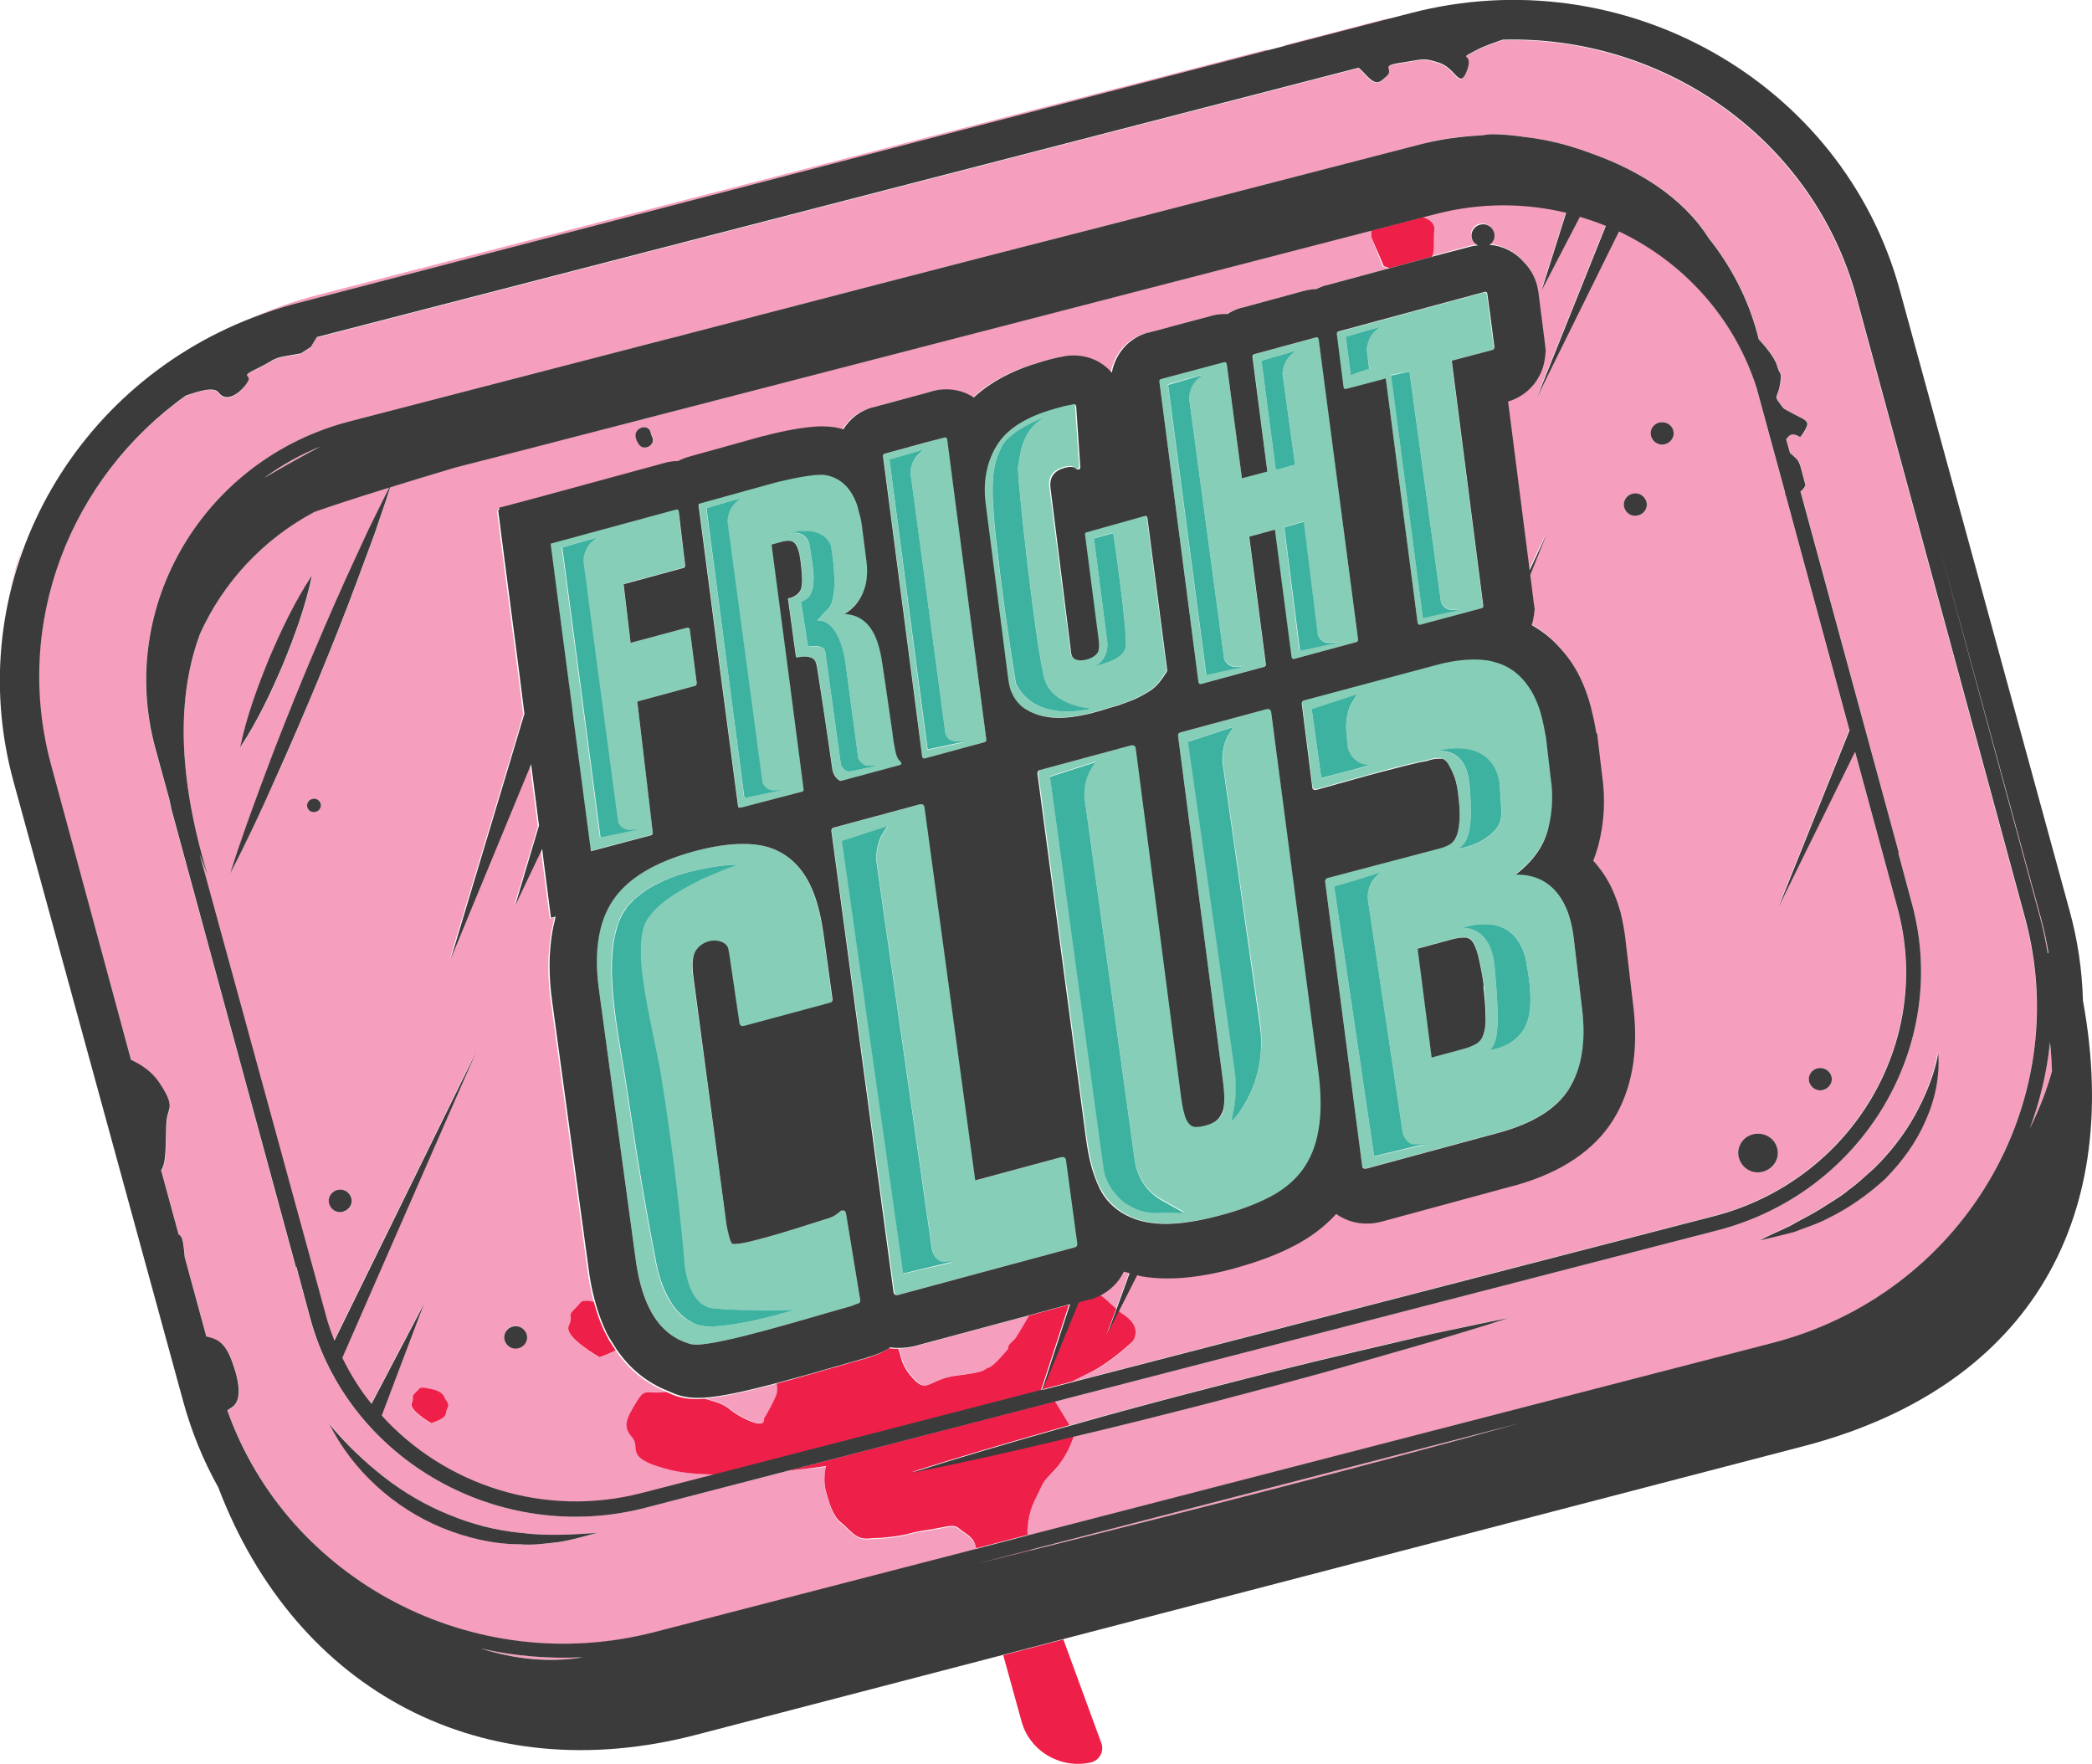
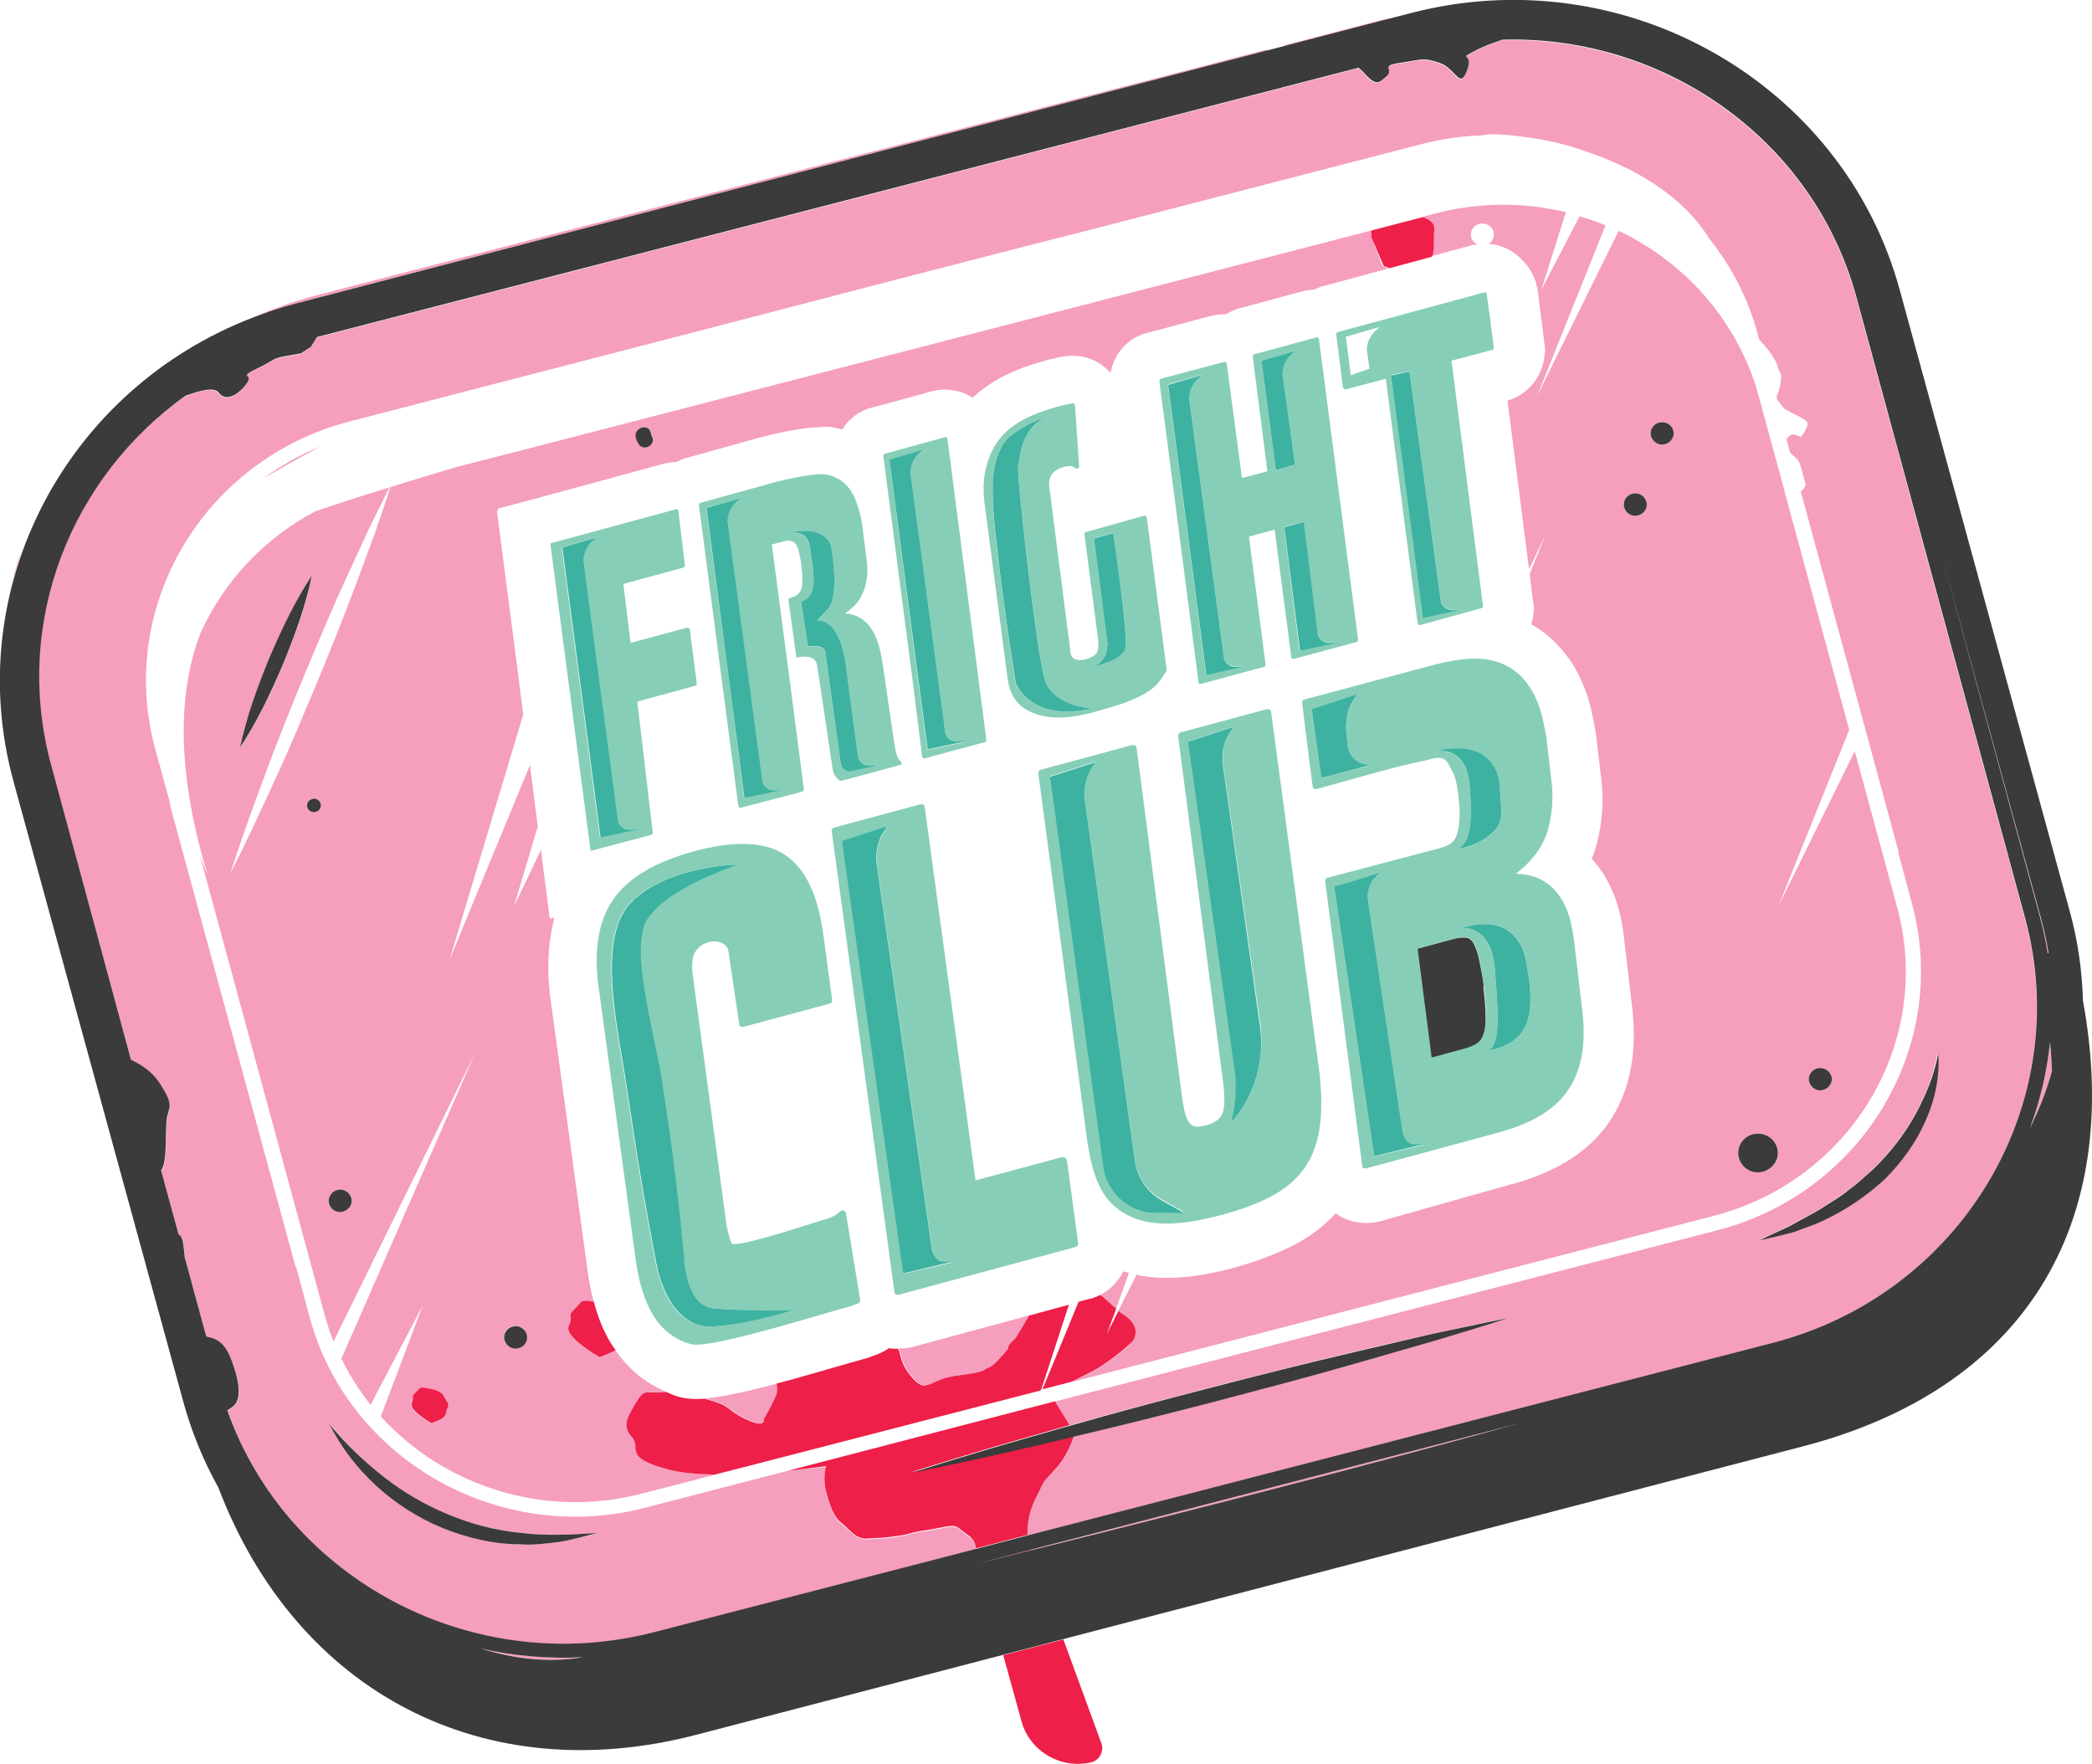
<svg xmlns="http://www.w3.org/2000/svg" enable-background="new 0 0 71.69 60.44" version="1.1" viewBox="0 0 71.69 60.44" xml:space="preserve">
  <style type="text/css">
	.st0{fill:#F59EBE;}
	.st1{fill:#EE1F48;}
	.st2{fill:#87CEB8;}
	.st3{fill:#3A3B3A;}
	.st4{fill:#3DB2A0;}
</style>
  <path class="st0" d="m0.32 20.3c0.12-0.51 0.26-1.01 0.44-1.5-0.1 0.33-0.19 0.65-0.29 0.95-0.05 0.18-0.1 0.37-0.15 0.55z" />
  <path class="st0" d="m16.47 56.49c1.15 0.35 2.34 0.5 3.51 0.3-1.19 0.06-2.37-0.04-3.51-0.3z" />
  <path class="st0" d="m47.34 41.84c-0.56 0.15-1.12 0.06-1.57-0.26-0.4 0.44-0.89 0.81-1.46 1.1-0.53 0.27-1.15 0.51-1.84 0.71-0.06 0.02-0.11 0.03-0.17 0.05-1.24 0.34-2.29 0.43-3.19 0.28-0.05-0.01-0.11-0.03-0.16-0.04l-0.63 1.24c0.05 0.04 0.11 0.08 0.17 0.13 0.68 0.45 0.33 0.92 0.33 0.92s-0.75 0.74-1.46 1.07c-0.25 0.12-0.46 0.22-0.64 0.32l21.99-5.69c4.73-1.22 7.56-5.97 6.3-10.59l-1.45-5.34-2.62 5.32 2.43-6.05-2.18-8.04h-0.01l-0.03-0.16-0.96-3.52c-0.77-2.44-2.53-4.34-4.72-5.38l-2.8 5.67 2.35-5.86c-0.29-0.12-0.58-0.22-0.89-0.31l-1.31 2.52 0.84-2.66c-1.42-0.34-2.94-0.35-4.45 0.04l-0.47 0.12c0.17 0.05 0.43 0.17 0.4 0.45-0.04 0.36 0.03 0.73-0.09 0.9l1.36-0.37c0.07-0.02 0.15-0.02 0.22-0.03-0.1-0.05-0.18-0.13-0.21-0.24-0.06-0.21 0.07-0.42 0.28-0.47s0.43 0.07 0.48 0.27c0.04 0.16-0.03 0.33-0.16 0.42 0.47 0.03 0.88 0.25 1.17 0.58 0.28 0.28 0.46 0.65 0.51 1.05l0.23 1.81 0.02 0.19-0.02 0.19c-0.07 0.74-0.57 1.34-1.27 1.55l0.74 5.78 0.57-1.21-0.55 1.37 0.12 0.96 0.03 0.2-0.02 0.2c-0.01 0.13-0.04 0.25-0.08 0.36 0.34 0.19 0.64 0.42 0.9 0.71 0.3 0.31 0.56 0.67 0.76 1.09 0.15 0.31 0.27 0.64 0.36 0.98 0.07 0.27 0.13 0.58 0.19 0.9l0.01 0.04v0.04l0.16 1.35c0.12 0.81 0.08 1.62-0.13 2.42-0.05 0.18-0.1 0.35-0.17 0.51 0.24 0.26 0.45 0.57 0.62 0.92 0.14 0.28 0.24 0.57 0.32 0.88 0.07 0.26 0.12 0.54 0.16 0.87v0.01 0.01l0.28 2.38c0.18 1.5-0.05 2.79-0.7 3.82-0.65 1.04-1.76 1.79-3.31 2.23l-0.12 0.03-4.46 1.26zm14.94-5.23c0.21-0.05 0.43 0.07 0.48 0.27s-0.07 0.42-0.28 0.47-0.43-0.07-0.48-0.27 0.07-0.42 0.28-0.47zm-2.21 2.26c0.36-0.09 0.74 0.12 0.83 0.47 0.1 0.36-0.12 0.72-0.48 0.81s-0.74-0.12-0.83-0.47c-0.1-0.35 0.12-0.72 0.48-0.81zm-3.21-24.39c0.21-0.05 0.43 0.07 0.48 0.27 0.06 0.21-0.07 0.42-0.28 0.47s-0.43-0.07-0.48-0.27 0.07-0.41 0.28-0.47zm-1.2 2.91c-0.06-0.21 0.07-0.42 0.28-0.47s0.43 0.07 0.48 0.27-0.07 0.42-0.28 0.47c-0.21 0.06-0.43-0.07-0.48-0.27z" />
  <path class="st0" d="m9.05 16.38c0.72-0.42 1.36-0.78 1.94-1.08-0.7 0.28-1.36 0.65-1.94 1.08z" />
  <path class="st0" d="m47.25 0.71-3.23 0.84v0.04l3.8-0.99c-0.2 0.03-0.39 0.06-0.57 0.11z" />
  <path class="st0" d="m35.32 53.13c5.49-1.36 11.57-2.91 16.77-4.36l-16.77 4.34v0.02z" />
  <path class="st0" d="m69.39 31.49-5.78-21.28c-1.48-5.43-6.6-8.99-12.13-8.83-0.27 0.1-0.61 0.2-0.96 0.39-0.62 0.33 0 0-0.26 0.67s-0.37-0.08-0.95-0.27-0.56-0.11-1.32 0-0.2 0.22-0.49 0.47-0.35 0.35-0.85-0.21c-0.03-0.04-0.06-0.06-0.1-0.09l-35.7 9.23-0.21 0.34-0.34 0.22-0.51 0.09c-0.51 0.09-0.4 0.15-0.99 0.43s-0.26 0.2-0.29 0.38c-0.04 0.18-0.66 0.92-1.03 0.44-0.16-0.22-0.69-0.06-1.13 0.11-3.94 2.8-5.93 7.78-4.61 12.65l2.76 10.11c0.35 0.16 0.71 0.39 0.95 0.75 0.59 0.88 0.32 0.86 0.27 1.31s0.02 1.37-0.16 1.68c-0.01 0.01-0.02 0.02-0.03 0.04l0.6 2.2c0.1 0.07 0.16 0.13 0.19 0.58 0.01 0.07 0.01 0.14 0.02 0.2l0.74 2.72c0.34 0.08 0.63 0.15 0.89 0.87 0.37 1.02 0.21 1.41-0.02 1.55-0.05 0.03-0.1 0.07-0.15 0.1 2.06 5.82 8.43 9.2 14.63 7.6l11.02-2.85c-0.01-0.04-0.01-0.08-0.03-0.12-0.08-0.29-0.34-0.38-0.55-0.56s-0.41-0.05-1.1 0.05-0.52 0.13-1.13 0.22c-0.61 0.08-0.39 0.02-0.86 0.07-0.47 0.04-0.64-0.3-0.94-0.53s-0.42-0.67-0.54-1.1 0.01-0.85 0.01-0.85-0.55 0.05-1.31 0.13l-4.9 1.27c-4.99 1.29-10.15-1.64-11.48-6.5l-0.47-1.75h-0.02l-4.26-15.67c-0.03-0.12-0.05-0.24-0.08-0.37l-0.48-1.75c-1.31-4.87 1.69-9.9 6.68-11.19l5.71-1.48 5.25-1.36c0.21-0.05 0.41-0.11 0.62-0.16 4.14-1.08 9.47-2.47 14.35-3.71l10.83-2.8c0.68-0.18 1.36-0.27 2.03-0.29 0.15-0.02 0.27-0.04 0.33-0.04 0.3 0 0.71 0.03 1.19 0.1 0.78 0.1 1.53 0.29 2.25 0.56 1.52 0.54 3.11 1.45 4.02 2.91 0.75 0.94 1.33 2.04 1.66 3.26l0.05 0.2c0.09 0.09 0.54 0.58 0.63 0.91 0.1 0.36 0.17 0.15 0.1 0.62s-0.23 0.38-0.02 0.65 0.11 0.16 0.42 0.34 0.59 0.23 0.52 0.45-0.23 0.38-0.23 0.38-0.25-0.19-0.4-0.02c-0.03 0.03-0.05 0.06-0.08 0.09l0.13 0.47c0.23 0.21 0.29 0.22 0.37 0.5l0.16 0.6s-0.03 0.12-0.17 0.22l3.36 12.37h-0.02l0.47 1.75c1.32 4.87-1.68 9.91-6.67 11.2l-22.71 5.87 0.5 0.82c1.57-0.45 3.15-0.86 4.73-1.28 1.7-0.43 3.41-0.87 5.12-1.27l2.57-0.59c0.86-0.18 1.72-0.38 2.59-0.54-0.84 0.27-1.68 0.52-2.52 0.78l-2.54 0.73c-1.69 0.48-3.39 0.93-5.09 1.38-1.57 0.4-3.14 0.8-4.71 1.17-0.06 0.2-0.27 0.75-0.67 1.17-0.5 0.52-0.31 0.31-0.67 1.03-0.23 0.46-0.26 0.93-0.26 1.2l25.54-6.6c6.5-1.69 10.38-8.21 8.66-14.54zm-56.24 19.12c0.68 0.53 1.42 0.97 2.22 1.29 0.79 0.33 1.63 0.55 2.49 0.63 0.86 0.11 1.74 0.06 2.63 0-0.43 0.12-0.86 0.24-1.3 0.31-0.45 0.05-0.9 0.12-1.35 0.08-0.91 0-1.82-0.22-2.66-0.56-1.69-0.69-3.1-1.99-3.87-3.56 0.54 0.68 1.17 1.28 1.84 1.81zm52.82-12.2c-0.32 0.74-0.81 1.4-1.38 1.98-0.6 0.55-1.27 1.03-2 1.37-0.36 0.19-0.75 0.3-1.12 0.45-0.39 0.1-0.78 0.2-1.17 0.28 0.36-0.19 0.72-0.33 1.07-0.51 0.34-0.2 0.7-0.36 1.02-0.57s0.66-0.4 0.96-0.65c0.32-0.22 0.59-0.48 0.87-0.74 0.54-0.53 1.01-1.13 1.38-1.79s0.66-1.38 0.8-2.15c0.07 0.79-0.1 1.6-0.43 2.33z" />
  <path class="st0" d="m33.45 53.59c0.02 0 0.03-0.01 0.05-0.01l-0.05 0.01z" />
  <path class="st0" d="m26.64 47.41c-1.21 0.32-1.95 0.47-2.47 0.51 0.04 0.01 0.06 0.02 0.1 0.03 0.86 0.24 0.56 0.32 1.3 0.67 0.73 0.35 0.63-0.01 0.63-0.01s0.27-0.46 0.42-0.81c0.05-0.12 0.04-0.25 0.02-0.39z" />
  <path class="st0" d="m31.3 46.15c-0.17 0.05-0.34 0.06-0.5 0.06 0.1 0.2 0.06 0.46 0.39 0.88 0.61 0.77 0.6 0.16 1.68 0.03 1.08-0.12 0.82-0.21 1.04-0.27 0.15-0.04 0.47-0.41 0.66-0.64-0.01-0.07 0-0.11 0.14-0.25 0.06-0.05 0.09-0.09 0.12-0.12 0.12-0.2 0.3-0.51 0.46-0.77l-3.99 1.08z" />
  <path class="st0" d="m38.49 43.57c-0.17 0.35-0.45 0.64-0.81 0.82 0.18 0.1 0.33 0.27 0.56 0.47l0.45-1.24c-0.06-0.02-0.13-0.03-0.2-0.05z" />
  <path class="st0" d="m43.43 1.73c0-0.01 0.01-0.03 0.01-0.04l-32.56 8.42c-0.77 0.2-1.51 0.46-2.21 0.77 0.48-0.18 0.97-0.35 1.47-0.48l33.29-8.67z" />
  <path class="st0" d="m70.25 35.71c-0.1 1.02-0.34 2.01-0.69 2.96 0.32-0.65 0.58-1.31 0.76-1.97-0.02-0.33-0.04-0.66-0.07-0.99z" />
  <path class="st0" d="m70.16 32.65 0.03-0.01c-0.07-0.4-0.15-0.79-0.26-1.19l-3.49-12.73 3.43 12.64c0.13 0.43 0.22 0.86 0.29 1.29z" />
  <path class="st0" d="m28.56 14.65c0.1 0.02 0.2 0.04 0.3 0.07 0.22-0.36 0.57-0.63 0.99-0.75h0.01 0.01l1.81-0.49 0.21-0.06c0.16-0.05 0.33-0.07 0.49-0.07 0.35 0 0.68 0.1 0.95 0.28 0.57-0.54 1.35-0.95 2.31-1.22 0.14-0.04 0.27-0.08 0.4-0.11 0.12-0.03 0.23-0.05 0.33-0.07 0.13-0.03 0.25-0.04 0.38-0.04 0.52 0 0.99 0.22 1.31 0.59 0.11-0.66 0.58-1.19 1.23-1.37h0.01 0.01l2.13-0.57c0.16-0.04 0.32-0.07 0.49-0.07h0.09c0.14-0.09 0.29-0.16 0.46-0.21h0.01 0.01l2.1-0.57c0.15-0.04 0.3-0.06 0.45-0.07 0.1-0.05 0.21-0.1 0.33-0.13h0.01 0.01l2.18-0.59-0.2-0.07-0.38-0.99s-0.01-0.11-0.01-0.24l-15.3 3.96-14 3.62-2.07 0.53c-0.81 0.24-1.56 0.47-2.24 0.68-0.16 0.52-0.35 1.03-0.52 1.55l-0.63 1.7c-0.42 1.13-0.87 2.25-1.33 3.37-0.47 1.11-0.93 2.23-1.44 3.33-0.5 1.1-1.01 2.2-1.56 3.28 0.36-1.15 0.78-2.29 1.2-3.42s0.87-2.25 1.33-3.37c0.47-1.11 0.93-2.23 1.44-3.33l0.76-1.65c0.24-0.48 0.47-0.97 0.72-1.45-1.04 0.32-1.9 0.6-2.56 0.83-1.77 0.94-3.14 2.43-3.93 4.19-0.68 1.81-0.91 4.42 0.26 8.28 0 0-0.12-0.27-0.28-0.72l4.28 15.76c0.09 0.32 0.19 0.63 0.31 0.93l4.85-9.88-4.58 10.47c0.28 0.57 0.61 1.09 1 1.58l1.79-3.41-1.44 3.81c2.15 2.37 5.57 3.51 8.92 2.65l2.56-0.66c-0.56-0.01-1.09-0.05-1.51-0.15-1.7-0.41-1-0.75-1.34-1.13s-0.18-0.65 0.15-1.2c0.31-0.53 0.34-0.27 1.02-0.35-0.71-0.29-1.3-0.76-1.75-1.42-0.21 0.12-0.55 0.24-0.55 0.24s-1.22-0.69-1.06-1.07-0.09-0.31 0.19-0.57 0.19-0.27 0.38-0.29c0.07 0 0.18 0.01 0.29 0.03-0.1-0.37-0.18-0.76-0.23-1.19l-1.23-9.02c-0.14-0.9-0.13-1.72 0-2.46 0.02-0.11 0.04-0.22 0.07-0.33 0.01-0.06 0.02-0.13 0.04-0.18l-0.16 0.04-0.25-1.94-0.05-0.42-0.93 1.95 0.82-2.75-0.27-2.1-2.75 6.66 2.52-8.39-0.13-1.04-0.1-0.78-0.48-3.68-0.19-1.48 0.04-0.01-0.01-0.07 0.64-0.17 0.75-0.2 4.26-1.16c0.16-0.04 0.32-0.07 0.48-0.07 0.12-0.07 0.25-0.12 0.38-0.15l2.55-0.71h0.01 0.01c0.29-0.08 1.3-0.33 1.99-0.33 0.16-0.03 0.3-0.02 0.43 0.01zm-19.33 7.92c0.42-0.98 0.87-1.94 1.47-2.85-0.22 1.06-0.59 2.05-0.99 3.04-0.42 0.98-0.87 1.94-1.47 2.85 0.22-1.06 0.59-2.06 0.99-3.04zm1.59 5.25c-0.13 0.03-0.26-0.04-0.29-0.16s0.04-0.25 0.17-0.28 0.26 0.04 0.29 0.16-0.04 0.25-0.17 0.28zm0.95 13.7c-0.21 0.05-0.43-0.07-0.48-0.27-0.06-0.21 0.07-0.42 0.28-0.47s0.43 0.07 0.48 0.27-0.07 0.42-0.28 0.47zm3.56 6.73c-0.08 0.14-0.04 0.22-0.13 0.32-0.1 0.1-0.43 0.21-0.43 0.21s-0.77-0.44-0.67-0.68-0.05-0.2 0.12-0.36 0.12-0.17 0.24-0.18 0.43 0.08 0.43 0.08 0.24 0.08 0.3 0.23 0.23 0.24 0.14 0.38zm2.23-2.8c0.21-0.05 0.43 0.07 0.48 0.27s-0.07 0.42-0.28 0.47-0.43-0.07-0.48-0.27 0.07-0.41 0.28-0.47zm4.33-30.24c-0.04-0.08-0.08-0.15-0.1-0.24-0.06-0.33 0.46-0.47 0.52-0.14 0 0.04 0.02 0.08 0.04 0.11 0.17 0.3-0.3 0.56-0.46 0.27z" />
  <path class="st1" d="m48.76 7.44-1.77 0.46c0 0.13 0.01 0.24 0.01 0.24l0.42 0.98 0.2 0.07 1.44-0.39c0.12-0.17 0.05-0.54 0.09-0.9 0.04-0.28-0.23-0.41-0.39-0.46z" />
  <path class="st1" d="m36.44 56.18-2.06 0.54 0.63 2.28c0.28 1 1.31 1.62 2.35 1.4 0.31-0.06 0.49-0.38 0.38-0.67l-1.3-3.55z" />
  <path class="st1" d="m35.46 51.41c0.36-0.71 0.18-0.51 0.67-1.03 0.4-0.42 0.6-0.96 0.67-1.17-0.14 0.03-0.27 0.07-0.41 0.1-1.71 0.4-3.43 0.8-5.16 1.14 1.68-0.54 3.37-1.03 5.06-1.51 0.12-0.03 0.24-0.07 0.36-0.1l-0.5-0.82-9.15 2.38c0.76-0.08 1.31-0.16 1.31-0.16s-0.12 0.42-0.01 0.85c0.12 0.43 0.24 0.87 0.54 1.1s0.47 0.58 0.94 0.53c0.47-0.04 0.24 0.01 0.86-0.07 0.61-0.08 0.45-0.12 1.13-0.22s0.89-0.23 1.1-0.05 0.47 0.27 0.55 0.56l0.03 0.12 1.76-0.46c-0.01-0.26 0.02-0.73 0.25-1.19z" />
  <path class="st1" d="m35.7 47.56 0.48-1.47 0.45-1.38-1.36 0.37c-0.15 0.26-0.34 0.57-0.46 0.77l-0.12 0.12c-0.14 0.13-0.14 0.18-0.14 0.25-0.19 0.23-0.51 0.6-0.66 0.64-0.22 0.06 0.04 0.14-1.04 0.27-1.08 0.12-1.07 0.74-1.68-0.03-0.33-0.42-0.29-0.68-0.39-0.88-0.11 0-0.22 0-0.32-0.02-0.16 0.11-0.33 0.2-0.53 0.26-0.1 0.04-0.2 0.08-0.3 0.1-0.01 0-0.02 0.01-0.03 0.01l-0.28 0.08c-0.07 0.02-0.16 0.04-0.25 0.07-0.16 0.05-0.35 0.1-0.56 0.16-0.26 0.08-0.56 0.16-0.87 0.25-0.37 0.11-0.71 0.2-1.02 0.28 0.02 0.14 0.03 0.28-0.02 0.4-0.14 0.35-0.42 0.81-0.42 0.81s0.1 0.36-0.63 0.01-0.43-0.43-1.3-0.67c-0.04-0.01-0.07-0.02-0.1-0.03-0.4 0.03-0.66 0-0.91-0.07-0.15-0.04-0.28-0.11-0.41-0.16-0.68 0.09-0.7-0.18-1.02 0.35-0.33 0.55-0.49 0.82-0.15 1.2s-0.36 0.71 1.34 1.13c0.42 0.1 0.95 0.14 1.51 0.15l11.15-2.88 0.04-0.09z" />
  <path class="st1" d="m38.5 45.05c-0.06-0.04-0.12-0.08-0.17-0.13l-0.4 0.79 0.32-0.86c-0.23-0.19-0.38-0.37-0.56-0.47-0.1 0.05-0.21 0.1-0.33 0.13h-0.02-0.01l-0.37 0.1-0.67 1.63-0.53 1.28-0.04 0.09 1-0.26c0.19-0.1 0.4-0.2 0.64-0.32 0.7-0.34 1.46-1.07 1.46-1.07s0.36-0.47-0.32-0.91z" />
  <path class="st1" d="m35.31 53.11-1.8 0.47c0.6-0.15 1.2-0.3 1.81-0.45l-0.01-0.02z" />
  <path class="st1" d="m20.35 44.61c-0.11-0.02-0.22-0.04-0.29-0.03-0.19 0.01-0.11 0.03-0.38 0.29s-0.02 0.19-0.19 0.57 1.06 1.07 1.06 1.07 0.34-0.12 0.55-0.24c-0.12-0.17-0.24-0.34-0.33-0.54-0.18-0.34-0.31-0.71-0.42-1.12z" />
  <path class="st1" d="m14.9 47.63s-0.31-0.08-0.43-0.08c-0.12 0.01-0.07 0.02-0.24 0.18s-0.02 0.12-0.12 0.36 0.67 0.68 0.67 0.68 0.33-0.11 0.43-0.21 0.05-0.18 0.13-0.32-0.07-0.24-0.13-0.39-0.31-0.22-0.31-0.22z" />
  <path class="st2" d="m34.53 23.26c0.03 0.2 0.07 0.37 0.14 0.51 0.11 0.23 0.27 0.41 0.47 0.53s0.43 0.21 0.68 0.25c0.15 0.03 0.31 0.04 0.47 0.04 0.11 0 0.22-0.01 0.33-0.02 0.28-0.03 0.55-0.08 0.8-0.15l0.29-0.08c0.19-0.05 0.39-0.11 0.6-0.18 0.21-0.06 0.41-0.14 0.6-0.23 0.2-0.09 0.37-0.18 0.53-0.3 0.16-0.11 0.25-0.22 0.37-0.39s0.16-0.23 0.17-0.28l-0.68-5.22c0-0.04-0.03-0.07-0.07-0.07-0.01 0-0.03 0-0.05 0.01l-1.96 0.55c-0.04 0.01-0.06 0.03-0.06 0.06l0.47 3.63c0.01 0.2 0.02 0.34-0.04 0.44s-0.18 0.17-0.37 0.23c-0.08 0.02-0.15 0.03-0.21 0.03-0.14 0-0.24-0.05-0.29-0.14-0.01-0.02-0.02-0.04-0.03-0.09s-0.02-0.1-0.02-0.16l-0.71-5.53c-0.05-0.38 0.13-0.59 0.49-0.7 0.08-0.02 0.14-0.03 0.2-0.03 0.08 0 0.14 0.02 0.18 0.06 0.03 0.02 0.06 0.03 0.08 0.03h0.02c0.03-0.01 0.05-0.03 0.05-0.08l-0.14-2.08c-0.01-0.05-0.03-0.08-0.08-0.08-0.01 0-0.03 0-0.05 0.01-0.09 0.02-0.19 0.04-0.29 0.06s-0.21 0.05-0.33 0.09c-0.92 0.26-1.56 0.65-1.91 1.16s-0.56 1.23-0.44 2.11l0.79 6.01zm3.42-1.23-0.46-3.59 0.66-0.18s0.51 3.44 0.42 3.92-1.19 0.66-1.19 0.66c0.62-0.12 0.57-0.81 0.57-0.81zm-3.63-6.71c0.31-0.64 1.63-1.08 1.63-1.08-1.01 0.4-0.99 1.54-1.06 1.72s0.64 6.45 0.92 7.35 1.61 0.97 1.61 0.97c-2.16 0.48-2.62-0.88-2.62-0.88s-0.37-2.29-0.64-4.6c-0.26-2.32-0.15-2.84 0.16-3.48z" />
  <path class="st2" d="m43.56 24.4c-0.01-0.07-0.04-0.1-0.11-0.1-0.02 0-0.05 0-0.07 0.01l-2.93 0.79c-0.05 0.01-0.07 0.05-0.08 0.11l1.55 11.92c0.06 0.52 0.05 0.87-0.04 1.05s-0.27 0.31-0.53 0.38c-0.12 0.03-0.23 0.05-0.31 0.05-0.04 0-0.07 0-0.1-0.01-0.1-0.02-0.18-0.1-0.25-0.23-0.07-0.15-0.14-0.42-0.19-0.82l-1.55-11.92c-0.01-0.07-0.04-0.1-0.11-0.1-0.02 0-0.05 0-0.07 0.01l-3.11 0.84c-0.05 0.01-0.07 0.05-0.08 0.11l1.65 12.4c0.05 0.38 0.11 0.73 0.19 1.03s0.17 0.57 0.29 0.79c0.35 0.7 1.01 1.06 1.66 1.17 0.19 0.03 0.39 0.05 0.6 0.05 0.54 0 1.16-0.1 1.87-0.29 0.65-0.17 1.21-0.38 1.68-0.62s0.85-0.55 1.13-0.92 0.47-0.83 0.56-1.37 0.09-1.18 0.01-1.94l-1.66-12.39zm-3.89 17.17c-0.42 0-0.84-0.13-1.17-0.39l-0.01-0.01c-0.37-0.29-0.61-0.71-0.67-1.17l-1.84-13.4 1.56-0.5-0.14 0.21c-0.17 0.25-0.26 0.6-0.24 0.96l1.73 12.49c0.08 0.57 0.42 1.07 0.93 1.35 0.39 0.22 0.77 0.43 0.77 0.43s-0.5 0.03-0.92 0.03zm3-3.76c-0.14 0.24-0.3 0.45-0.46 0.61l0.07-0.36c0.09-0.45 0.1-0.92 0.04-1.38l-0.04-0.28-1.56-10.99 1.56-0.51-0.14 0.22c-0.17 0.25-0.25 0.6-0.24 0.97l1.29 9c0.12 0.95-0.05 1.91-0.52 2.72z" />
  <path class="st2" d="m31.6 25.92c0 0.04 0.03 0.07 0.07 0.07 0.02 0 0.03 0 0.05-0.01l2.03-0.55c0.03-0.01 0.05-0.03 0.05-0.08l-1.33-10.3c0-0.04-0.03-0.07-0.07-0.07-0.01 0-0.03 0-0.05 0.01l-0.65 0.18-1.38 0.38c-0.03 0.01-0.05 0.03-0.05 0.08l1.02 7.81 0.31 2.48zm-1.12-10.16 1.17-0.34-0.16 0.14c-0.18 0.17-0.29 0.4-0.29 0.65l0.49 3.64 0.71 5.31 0.01 0.03c0.07 0.15 0.22 0.24 0.39 0.24l0.3-0.01-1.32 0.28-0.3-2.25-1-7.69z" />
  <path class="st2" d="m36.43 39.65c-0.02 0-0.05 0-0.07 0.01l-2.93 0.79-1.74-12.79c-0.01-0.07-0.04-0.1-0.11-0.1-0.02 0-0.05 0-0.07 0.01l-2.93 0.79c-0.05 0.01-0.07 0.05-0.08 0.11l2.15 15.8c0.01 0.07 0.04 0.1 0.11 0.1 0.02 0 0.05 0 0.07-0.01l6.04-1.63c0.05-0.01 0.07-0.05 0.08-0.11l-0.39-2.88c-0.03-0.06-0.07-0.09-0.13-0.09zm-5.47 4-2.1-14.82 1.56-0.51-0.14 0.22c-0.17 0.25-0.25 0.6-0.24 0.97l1.91 13.34 0.02 0.05v0.01c0.08 0.23 0.24 0.36 0.41 0.35l0.3-0.01-1.72 0.4z" />
  <path class="st2" d="m28.9 41.48h-0.03c-0.04 0-0.07 0.02-0.1 0.05-0.12 0.11-0.27 0.19-0.42 0.23-0.26 0.07-2.63 0.87-3.17 0.87-0.06 0-0.1-0.01-0.11-0.03-0.05-0.11-0.11-0.31-0.17-0.6l-1.15-8.51c-0.06-0.4-0.03-0.69 0.07-0.86s0.26-0.29 0.48-0.35c0.06-0.02 0.12-0.02 0.18-0.02s0.13 0.01 0.19 0.03c0.13 0.04 0.21 0.11 0.27 0.22 0.01 0.01 0.02 0.08 0.04 0.2l0.35 2.38c0.01 0.07 0.04 0.1 0.11 0.1 0.02 0 0.05 0 0.07-0.01l2.93-0.79c0.05-0.01 0.07-0.05 0.08-0.11l-0.31-2.28c-0.1-0.71-0.26-1.28-0.48-1.72-0.33-0.66-0.81-1.09-1.45-1.26-0.25-0.07-0.52-0.1-0.83-0.1-0.48 0-1.03 0.08-1.66 0.25-1.36 0.37-2.29 0.93-2.8 1.69s-0.66 1.81-0.45 3.16l1.23 9.04c0.09 0.72 0.25 1.3 0.48 1.77 0.32 0.65 0.8 1.06 1.42 1.23 0.04 0.01 0.1 0.02 0.18 0.02 0.94 0 4.04-0.97 4.99-1.23l0.28-0.08c0.05-0.01 0.09-0.03 0.14-0.05 0.04-0.02 0.09-0.04 0.14-0.05s0.07-0.05 0.08-0.11l-0.49-2.98c-0.01-0.05-0.04-0.09-0.09-0.1zm-3.05 3.76c-0.44 0.1-0.89 0.18-1.36 0.21-0.03 0-0.06 0.01-0.09 0.01h-0.11c-0.07 0-0.14-0.01-0.21-0.02-0.14-0.03-0.28-0.08-0.41-0.14-0.26-0.14-0.47-0.34-0.62-0.56-0.16-0.22-0.27-0.45-0.36-0.69-0.05-0.12-0.08-0.24-0.12-0.36-0.02-0.06-0.03-0.12-0.05-0.18-0.01-0.03-0.01-0.06-0.02-0.1l-0.01-0.05-0.01-0.03c-0.34-1.75-0.64-3.51-0.9-5.27l-0.15-0.99-0.05-0.32c-0.07-0.43-0.15-0.87-0.22-1.32s-0.13-0.9-0.17-1.36-0.06-0.93-0.02-1.42c0.02-0.24 0.06-0.49 0.12-0.74 0.07-0.25 0.16-0.51 0.32-0.74 0.04-0.06 0.08-0.12 0.13-0.17 0.02-0.03 0.05-0.05 0.07-0.07l0.07-0.07c0.05-0.04 0.1-0.09 0.14-0.13l0.15-0.12c0.2-0.15 0.41-0.27 0.63-0.37 0.43-0.2 0.87-0.34 1.32-0.44s0.9-0.16 1.35-0.17c-0.43 0.15-0.84 0.31-1.24 0.5s-0.78 0.39-1.12 0.64c-0.17 0.12-0.33 0.25-0.47 0.39-0.04 0.03-0.07 0.07-0.1 0.11s-0.06 0.07-0.09 0.11l-0.04 0.06c-0.01 0.02-0.03 0.04-0.04 0.05-0.02 0.03-0.04 0.07-0.06 0.1-0.07 0.15-0.11 0.32-0.14 0.51s-0.03 0.39-0.03 0.59 0.02 0.41 0.04 0.62 0.05 0.42 0.09 0.63c0.07 0.42 0.15 0.85 0.24 1.28s0.18 0.87 0.27 1.32c0.02 0.11 0.04 0.22 0.06 0.34l0.15 0.99c0.27 1.77 0.48 3.54 0.64 5.32v0.05 0.04l0.01 0.07c0.01 0.05 0.01 0.1 0.02 0.14 0.01 0.1 0.03 0.19 0.06 0.29 0.05 0.19 0.11 0.37 0.19 0.52 0.08 0.16 0.19 0.29 0.31 0.38 0.06 0.05 0.13 0.09 0.2 0.11l0.12 0.03c0.02 0 0.04 0.01 0.06 0.01s0.05 0.01 0.08 0.01c0.21 0.02 0.43 0.03 0.65 0.04s0.44 0.01 0.66 0.01h1.34c-0.4 0.14-0.83 0.25-1.28 0.35z" />
  <path class="st2" d="m54.22 34.61-0.28-2.38c-0.03-0.25-0.08-0.47-0.12-0.67-0.05-0.19-0.12-0.38-0.2-0.55-0.34-0.69-0.89-1.05-1.67-1.07 0.58-0.45 0.95-0.96 1.11-1.55 0.15-0.58 0.18-1.17 0.09-1.76l-0.16-1.38c-0.05-0.28-0.1-0.53-0.16-0.76s-0.14-0.45-0.24-0.65c-0.08-0.17-0.18-0.31-0.28-0.45-0.01-0.01-0.02-0.02-0.03-0.04-0.25-0.31-0.56-0.53-0.94-0.66-0.02-0.01-0.05-0.01-0.07-0.02-0.09-0.03-0.19-0.05-0.29-0.07-0.14-0.02-0.29-0.03-0.44-0.03-0.4 0-0.84 0.07-1.35 0.2l-4.49 1.2c-0.05 0.01-0.07 0.05-0.08 0.11l0.36 2.86c0.01 0.07 0.04 0.1 0.1 0.1 0.02 0 0.05 0 0.07-0.01 0.84-0.23 1.67-0.46 2.13-0.59 0.47-0.13 0.83-0.22 1.06-0.27s0.38-0.09 0.45-0.1 0.12-0.02 0.15-0.03l0.09-0.03c0.11-0.03 0.2-0.04 0.28-0.04 0.05 0 0.09 0.01 0.12 0.02 0.09 0.03 0.18 0.12 0.25 0.27 0.03 0.05 0.06 0.12 0.09 0.18 0.03 0.05 0.14 0.22 0.21 0.85 0.1 0.81-0.02 1.2-0.06 1.33-0.05 0.13-0.11 0.22-0.21 0.29-0.09 0.06-0.21 0.11-0.35 0.15l-3.87 1.02c-0.05 0.01-0.07 0.05-0.08 0.11l1.27 9.75c0.01 0.07 0.04 0.1 0.1 0.1 0.02 0 0.05 0 0.07-0.01l4.5-1.22c1.18-0.32 1.99-0.82 2.42-1.51 0.44-0.67 0.59-1.58 0.45-2.69zm-8.94-7.94-0.33-2.36 1.56-0.51-0.14 0.22c-0.17 0.25-0.25 0.6-0.24 0.97l0.06 0.63c0.06 0.3 0.3 0.54 0.6 0.59l0.13 0.02c-0.34 0.11-1.29 0.34-1.64 0.44zm5.08 0.24c-0.11-1.28-0.98-1.19-1.22-1.14 0.66-0.19 1.14-0.14 1.49 0.01 0.71 0.31 0.76 1.1 0.76 1.1 0.07 0.99 0.15 1.24-0.17 1.59-0.48 0.52-1.26 0.63-1.26 0.63 0.43-0.24 0.51-0.9 0.4-2.19zm-3.27 12.72-1.37-9.24c0.35-0.09 1.24-0.37 1.58-0.48l-0.16 0.16c-0.21 0.21-0.31 0.51-0.26 0.8l1.19 7.96 0.02 0.05v0.01c0.08 0.23 0.24 0.36 0.41 0.35l0.3-0.01-1.71 0.4zm3.76-4.2c-0.05 0.15-0.14 0.26-0.25 0.33-0.12 0.07-0.27 0.13-0.46 0.18l-1.07 0.29-0.48-3.73 1.14-0.31c0.18-0.05 0.33-0.07 0.44-0.07h0.07c0.12 0.01 0.22 0.09 0.29 0.24 0.06 0.12 0.11 0.3 0.17 0.53 0.05 0.23 0.1 0.53 0.16 0.9l-0.01-0.02c0.05 0.43 0.07 0.78 0.08 1.04-0.01 0.26-0.03 0.47-0.08 0.62zm1.33-0.1c-0.41 0.6-1.16 0.66-1.16 0.66 0.43-0.23 0.31-1.55 0.2-2.84-0.13-1.49-1.12-1.35-1.12-1.35 0.64-0.2 1.09-0.15 1.42 0 0.72 0.34 0.79 1.22 0.79 1.22 0.22 1.14 0.17 1.88-0.13 2.31z" />
  <path class="st2" d="m25.3 27.61c0 0.04 0.03 0.07 0.07 0.07 0.01 0 0.03 0 0.05-0.01l2.07-0.54c0.03-0.01 0.05-0.03 0.06-0.07l-0.47-3.61-0.63-4.79 0.41-0.11c0.06-0.02 0.12-0.02 0.16-0.02 0.14 0 0.23 0.06 0.29 0.18 0.06 0.13 0.1 0.31 0.15 0.64 0.05 0.43 0.05 0.71-0.01 0.86-0.06 0.14-0.18 0.24-0.37 0.28-0.05 0.01-0.07 0.04-0.06 0.07l0.26 1.9c0 0.05 0.02 0.07 0.06 0.07 0.01 0 0.02 0 0.04-0.01 0.06-0.01 0.13-0.02 0.19-0.02 0.17 0 0.32 0.05 0.38 0.16 0.03 0.06 0.05 0.11 0.05 0.15 0 0 0.04 0.26 0.1 0.64 0.14 0.96 0.4 2.68 0.43 2.89 0.04 0.29 0.24 0.42 0.29 0.42h0.01l2-0.54c0.08-0.02 0.09-0.06 0.04-0.12-0.05-0.05-0.08-0.09-0.09-0.11-0.03-0.07-0.06-0.13-0.09-0.27s-0.06-0.35-0.1-0.63l-0.24-1.65-0.09-0.61c-0.06-0.44-0.15-0.79-0.27-1.05-0.22-0.48-0.57-0.73-1.04-0.76 0.18-0.11 0.32-0.24 0.44-0.39 0.11-0.15 0.19-0.31 0.24-0.47s0.08-0.33 0.09-0.5 0-0.32-0.02-0.47l-0.16-1.24c-0.02-0.18-0.07-0.33-0.11-0.48s-0.09-0.28-0.14-0.41c-0.21-0.46-0.54-0.72-0.99-0.8-0.04-0.01-0.1-0.01-0.16-0.01-0.53 0-1.57 0.27-1.57 0.27l-2.56 0.71c-0.03 0.01-0.05 0.03-0.06 0.07l0.8 6.12 0.55 4.19zm1.75-9.33c1.22-0.33 1.43 0.44 1.43 0.44 0.3 1.86-0.09 2.14-0.09 2.14l-0.39 0.4c0.8-0.03 0.98 1.49 0.98 1.49l0.09 0.69 0.34 2.53 0.01 0.03c0.06 0.15 0.21 0.25 0.38 0.24l0.31-0.01-0.93 0.2c-0.17 0.04-0.34-0.08-0.37-0.26l-0.38-2.74-0.15-1.09c-0.08-0.28-0.59-0.17-0.59-0.17l-0.24-1.54c0.64-0.19 0.41-1.16 0.3-1.89-0.08-0.48-0.45-0.5-0.7-0.46-0.08 0.02-0.15 0.03-0.24 0.06 0 0.01 0.1-0.03 0.24-0.06zm-2.85-0.87 1.17-0.34-0.16 0.14c-0.18 0.17-0.29 0.4-0.29 0.65l0.75 5.58 0.45 3.37 0.01 0.03c0.07 0.15 0.22 0.24 0.39 0.24l0.3-0.01-1.32 0.28-0.5-3.91-0.8-6.03z" />
  <path class="st2" d="m46.11 13.34c0.01 0 0.03 0 0.05-0.01l1.33-0.35 1.09 8.37c0 0.04 0.03 0.07 0.07 0.07 0.02 0 0.03 0 0.05-0.01l2.07-0.57c0.03-0.01 0.05-0.03 0.05-0.08l-1.08-8.4 1.4-0.37c0.03-0.01 0.05-0.03 0.05-0.08l-0.15-1.17-0.01-0.06-0.08-0.59c0-0.04-0.03-0.07-0.07-0.07-0.01 0-0.03 0-0.05 0.01l-4.99 1.35c-0.03 0.01-0.05 0.03-0.05 0.08l0.23 1.82c0.03 0.03 0.05 0.06 0.09 0.06zm2.19-0.62 1.08 7.9 0.01 0.03c0.07 0.15 0.22 0.24 0.39 0.24l0.3-0.01-1.32 0.28-1.09-8.31 0.63-0.13zm-1.01-1.52-0.16 0.14c-0.18 0.17-0.29 0.4-0.29 0.65l0.09 0.65h-0.01c-0.21 0.07-0.43 0.14-0.63 0.22l-0.17-1.32 1.17-0.34z" />
  <path class="st2" d="m22.37 28.54-0.53-4.5 1.99-0.54c0.03-0.01 0.04-0.03 0.04-0.06 0-0.01 0.01-0.01 0.01-0.01l-0.24-1.85c0-0.04-0.03-0.07-0.08-0.07-0.01 0-0.03 0-0.05 0.01l-1.9 0.51-0.25-2.02 2.06-0.56c0.03-0.01 0.05-0.03 0.05-0.08l-0.22-1.85c0-0.04-0.03-0.07-0.07-0.07-0.01 0-0.03 0-0.05 0.01l-4.27 1.16 0.4 3.07 0.23 1.74 0.11 0.83 0.03 0.27 0.23 1.74 0.38 2.89 2.07-0.55c0.03 0 0.05-0.03 0.06-0.07zm-1.81 0.16-0.69-5.26-0.62-4.68 1.17-0.34-0.16 0.14c-0.18 0.17-0.29 0.4-0.29 0.65l0.56 4.23 0.63 4.72 0.01 0.03c0.07 0.15 0.22 0.24 0.39 0.24l0.3-0.01-1.3 0.28z" />
  <path class="st2" d="m41.13 23.44c0.01 0 0.03 0 0.05-0.01l2.14-0.58c0.03-0.01 0.05-0.03 0.05-0.08l-0.57-4.38 0.88-0.24 0.57 4.36c0 0.04 0.03 0.07 0.07 0.07 0.01 0 0.03 0 0.05-0.01l2.12-0.57c0.03-0.01 0.05-0.03 0.05-0.08l-1.34-10.29c0-0.04-0.03-0.07-0.07-0.07-0.01 0-0.03 0-0.05 0.01l-2.1 0.57c-0.03 0.01-0.05 0.03-0.05 0.08l0.5 3.93-0.87 0.23-0.52-3.91c0-0.04-0.03-0.07-0.07-0.07-0.01 0-0.03 0-0.05 0.01l-2.14 0.57c-0.03 0.01-0.05 0.03-0.05 0.08l1.34 10.3c0 0.05 0.02 0.08 0.06 0.08zm4.02-1.69 0.01 0.03c0.07 0.15 0.22 0.24 0.39 0.24l0.3-0.01-1.32 0.28-0.53-4.24c0.22-0.03 0.45-0.14 0.67-0.17l0.48 3.87zm-1.92-9.39 1.17-0.34-0.16 0.14c-0.18 0.17-0.29 0.4-0.29 0.65l0.43 3.12c-0.22 0.03-0.44 0.14-0.66 0.17l-0.49-3.74zm-2.03 0.48-0.16 0.14c-0.18 0.17-0.29 0.4-0.29 0.65l1.2 8.94 0.01 0.03c0.07 0.15 0.22 0.24 0.39 0.24l0.3-0.01-1.32 0.28-1.31-9.94 1.18-0.33z" />
  <path class="st3" d="m22.3 14.83c-0.06-0.33-0.57-0.19-0.52 0.14 0.02 0.09 0.05 0.16 0.1 0.24 0.17 0.29 0.63 0.03 0.46-0.26-0.02-0.04-0.03-0.08-0.04-0.12z" />
-   <path class="st3" d="m65.52 30.97-0.47-1.75h0.02l-3.37-12.38c0.14-0.1 0.17-0.22 0.17-0.22s-0.08-0.3-0.16-0.6c-0.08-0.28-0.14-0.29-0.37-0.5l-0.13-0.47c0.02-0.03 0.05-0.05 0.08-0.09 0.15-0.17 0.4 0.02 0.4 0.02s0.15-0.17 0.23-0.38-0.21-0.27-0.52-0.45-0.22-0.07-0.42-0.34c-0.21-0.27-0.05-0.18 0.02-0.65s0-0.26-0.1-0.62c-0.09-0.33-0.54-0.82-0.63-0.91l-0.05-0.2c-0.33-1.22-0.91-2.32-1.66-3.26-0.92-1.46-2.5-2.37-4.02-2.91-0.72-0.27-1.47-0.47-2.25-0.56-0.47-0.07-0.88-0.1-1.19-0.1-0.06 0-0.18 0.02-0.33 0.04-0.67 0.03-1.35 0.12-2.03 0.29l-10.83 2.8c-4.87 1.24-10.2 2.63-14.35 3.71-0.21 0.06-0.41 0.11-0.62 0.16l-5.25 1.36-5.71 1.48c-4.98 1.29-7.98 6.32-6.66 11.19l0.48 1.75c0.03 0.12 0.05 0.24 0.08 0.37l4.26 15.67h0.02l0.47 1.75c1.32 4.87 6.49 7.79 11.48 6.5l4.89-1.27 9.15-2.37 22.71-5.87c4.98-1.29 7.98-6.33 6.66-11.19zm-54.53-15.67c-0.58 0.3-1.22 0.66-1.94 1.08 0.58-0.43 1.24-0.8 1.94-1.08zm47.73 26.38-21.99 5.69-1 0.26 0.04-0.09 0.53-1.28 0.67-1.63 0.37-0.1h0.01 0.02c0.12-0.03 0.22-0.08 0.33-0.13 0.35-0.18 0.64-0.46 0.81-0.82 0.07 0.02 0.14 0.03 0.2 0.05l-0.45 1.24-0.32 0.86 0.4-0.79 0.63-1.24c0.05 0.01 0.1 0.03 0.16 0.04 0.9 0.15 1.95 0.06 3.19-0.28 0.06-0.02 0.12-0.03 0.17-0.05 0.69-0.2 1.31-0.43 1.84-0.71 0.57-0.29 1.06-0.66 1.46-1.1 0.45 0.32 1.01 0.41 1.57 0.26l4.49-1.22 0.12-0.03c1.54-0.44 2.66-1.19 3.31-2.23 0.64-1.03 0.87-2.31 0.7-3.82l-0.28-2.38v-0.01-0.01c-0.04-0.32-0.1-0.61-0.16-0.87-0.08-0.3-0.19-0.6-0.32-0.88-0.17-0.35-0.38-0.65-0.62-0.92 0.07-0.17 0.12-0.34 0.17-0.51 0.21-0.8 0.25-1.61 0.13-2.42l-0.16-1.35v-0.04l-0.04-0.07c-0.05-0.32-0.12-0.62-0.19-0.9-0.09-0.34-0.21-0.67-0.36-0.98-0.2-0.42-0.46-0.78-0.76-1.09-0.26-0.29-0.57-0.52-0.9-0.71 0.04-0.12 0.06-0.24 0.08-0.36l0.02-0.2-0.03-0.2-0.12-0.96 0.55-1.37-0.57 1.21-0.74-5.78c0.7-0.21 1.2-0.81 1.27-1.55l0.02-0.19-0.02-0.19-0.23-1.81c-0.05-0.4-0.23-0.77-0.51-1.05-0.29-0.33-0.7-0.55-1.17-0.58 0.14-0.09 0.21-0.25 0.16-0.42-0.06-0.21-0.27-0.33-0.48-0.27-0.21 0.05-0.34 0.27-0.28 0.47 0.03 0.11 0.11 0.19 0.21 0.24-0.07 0.01-0.15 0.01-0.22 0.03l-1.37 0.36-1.44 0.39-2.18 0.59h-0.01-0.01c-0.11 0.03-0.22 0.08-0.33 0.13-0.15 0-0.3 0.03-0.45 0.07l-2.1 0.57h-0.01-0.01c-0.17 0.05-0.32 0.12-0.46 0.21h-0.09c-0.16 0-0.32 0.02-0.49 0.07l-2.13 0.57h-0.01-0.01c-0.64 0.18-1.11 0.71-1.23 1.37-0.32-0.37-0.78-0.59-1.31-0.59-0.13 0-0.26 0.01-0.38 0.04-0.11 0.02-0.22 0.04-0.33 0.07-0.13 0.03-0.27 0.07-0.4 0.11-0.97 0.28-1.74 0.69-2.31 1.22-0.27-0.18-0.6-0.28-0.95-0.28-0.16 0-0.33 0.02-0.49 0.07l-0.21 0.06-1.81 0.49h-0.01-0.01c-0.42 0.12-0.77 0.39-0.99 0.75-0.1-0.03-0.2-0.05-0.3-0.07-0.14-0.02-0.28-0.03-0.43-0.03-0.69 0-1.7 0.25-1.99 0.33h-0.01-0.01l-2.55 0.71c-0.14 0.04-0.26 0.09-0.38 0.15-0.16 0-0.32 0.02-0.48 0.07l-4.26 1.16-0.75 0.2-0.64 0.17 0.01 0.07-0.04 0.01 0.19 1.48 0.48 3.68 0.1 0.78 0.13 1.04-2.52 8.39 2.75-6.66 0.27 2.1-0.82 2.75 0.93-1.95 0.05 0.42 0.25 1.94 0.16-0.04c-0.02 0.06-0.02 0.12-0.04 0.18-0.03 0.11-0.05 0.22-0.07 0.33-0.13 0.74-0.13 1.56 0 2.46l1.23 9.02c0.05 0.43 0.13 0.83 0.23 1.19 0.11 0.41 0.25 0.78 0.41 1.11 0.1 0.19 0.22 0.36 0.33 0.54 0.45 0.66 1.04 1.14 1.75 1.42 0.14 0.06 0.27 0.12 0.41 0.16 0.24 0.07 0.51 0.1 0.91 0.07 0.52-0.04 1.26-0.19 2.47-0.51 0.31-0.08 0.65-0.18 1.02-0.28 0.31-0.09 0.61-0.17 0.87-0.25 0.21-0.06 0.4-0.11 0.56-0.16 0.1-0.03 0.18-0.05 0.25-0.07l0.28-0.08c0.01 0 0.02-0.01 0.03-0.01 0.1-0.03 0.2-0.06 0.3-0.1 0.19-0.06 0.37-0.15 0.53-0.26 0.11 0.02 0.21 0.02 0.32 0.02 0.17 0 0.33-0.02 0.5-0.06l3.98-1.07 1.36-0.37-0.45 1.38-0.48 1.47-0.03 0.08-11.15 2.88-2.56 0.66c-3.35 0.87-6.76-0.27-8.92-2.65l1.44-3.81-1.79 3.41c-0.39-0.48-0.72-1.01-1-1.58l4.58-10.47-4.85 9.88c-0.12-0.3-0.23-0.61-0.31-0.93l-4.31-15.74c0.17 0.46 0.28 0.73 0.28 0.73-1.17-3.85-0.94-6.46-0.27-8.27 0.79-1.76 2.16-3.25 3.93-4.19 0.66-0.23 1.52-0.51 2.56-0.83-0.25 0.48-0.48 0.97-0.72 1.45l-0.76 1.65c-0.5 1.1-0.97 2.21-1.44 3.33-0.46 1.12-0.91 2.24-1.33 3.37s-0.84 2.26-1.2 3.42c0.56-1.08 1.07-2.17 1.56-3.28 0.5-1.1 0.97-2.21 1.44-3.33 0.46-1.12 0.91-2.24 1.33-3.37l0.63-1.7c0.17-0.52 0.36-1.03 0.52-1.55 0.68-0.21 1.43-0.44 2.24-0.68l2.07-0.53 14-3.62 15.3-3.96 1.77-0.46 0.47-0.12c1.51-0.39 3.03-0.38 4.45-0.04l-0.84 2.66 1.31-2.52c0.3 0.09 0.6 0.19 0.89 0.31l-2.35 5.86 2.8-5.67c2.19 1.04 3.95 2.94 4.72 5.38l0.96 3.52 0.03 0.16h0.01l2.18 8.04-2.43 6.05 2.62-5.32 1.45 5.34c1.26 4.61-1.57 9.36-6.3 10.58zm-37.11-19.65 1.9-0.51c0.02-0.01 0.04-0.01 0.05-0.01 0.05 0 0.07 0.02 0.08 0.07l0.24 1.85c0 0.01-0.01 0.01-0.01 0.01-0.01 0.03-0.02 0.06-0.04 0.06l-1.99 0.54 0.53 4.5c0 0.04-0.02 0.07-0.05 0.08l-2.07 0.55-0.38-2.89-0.23-1.74-0.03-0.27-0.11-0.83-0.23-1.74-0.4-3.07 4.27-1.16c0.02-0.01 0.04-0.01 0.05-0.01 0.04 0 0.06 0.02 0.07 0.07l0.22 1.85c0 0.04-0.02 0.07-0.05 0.08l-2.06 0.56 0.24 2.01zm-0.61 8.83c0.51-0.76 1.44-1.32 2.8-1.69 0.63-0.17 1.18-0.25 1.66-0.25 0.31 0 0.58 0.03 0.83 0.1 0.63 0.18 1.12 0.6 1.45 1.26 0.22 0.43 0.38 1.01 0.48 1.72l0.31 2.25c0 0.06-0.03 0.1-0.08 0.11l-2.93 0.79c-0.03 0.01-0.05 0.01-0.07 0.01-0.06 0-0.1-0.03-0.11-0.1l-0.35-2.38c-0.02-0.12-0.04-0.18-0.04-0.2-0.05-0.11-0.14-0.18-0.27-0.22-0.06-0.02-0.13-0.03-0.19-0.03s-0.12 0.01-0.18 0.02c-0.22 0.06-0.38 0.18-0.48 0.35s-0.12 0.46-0.07 0.86l1.14 8.54c0.06 0.29 0.11 0.49 0.17 0.6 0.01 0.02 0.05 0.03 0.11 0.03 0.55 0 2.92-0.8 3.17-0.87 0.16-0.04 0.3-0.12 0.42-0.23 0.03-0.03 0.06-0.05 0.1-0.05h0.03c0.05 0.01 0.08 0.04 0.09 0.1l0.49 2.98c0 0.06-0.03 0.1-0.08 0.11s-0.09 0.03-0.14 0.05c-0.04 0.02-0.09 0.04-0.14 0.05l-0.28 0.08c-0.95 0.26-4.06 1.23-4.99 1.23-0.07 0-0.13-0.01-0.18-0.02-0.62-0.17-1.1-0.58-1.42-1.23-0.23-0.46-0.39-1.05-0.48-1.77l-1.23-9.04c-0.2-1.34-0.05-2.4 0.46-3.16zm8.98-9.08c0.12 0.26 0.21 0.61 0.27 1.05l0.09 0.61 0.24 1.65c0.03 0.28 0.07 0.49 0.1 0.63s0.05 0.2 0.09 0.27c0.01 0.03 0.04 0.06 0.09 0.11 0.05 0.06 0.04 0.1-0.04 0.12l-2 0.54h-0.01c-0.05 0-0.25-0.13-0.29-0.42-0.03-0.22-0.28-1.94-0.43-2.89-0.06-0.38-0.1-0.64-0.1-0.64-0.01-0.04-0.02-0.09-0.05-0.15-0.05-0.11-0.2-0.16-0.38-0.16-0.06 0-0.12 0.01-0.19 0.02-0.01 0-0.03 0.01-0.04 0.01-0.04 0-0.06-0.02-0.06-0.07l-0.26-1.9c-0.02-0.04 0-0.06 0.06-0.07 0.18-0.05 0.3-0.14 0.37-0.28 0.06-0.14 0.06-0.43 0.01-0.86-0.04-0.33-0.08-0.5-0.15-0.64-0.06-0.12-0.15-0.18-0.29-0.18-0.05 0-0.1 0.01-0.16 0.02l-0.41 0.11 0.63 4.79 0.47 3.61c-0.01 0.04-0.02 0.07-0.06 0.07l-2.07 0.54c-0.02 0-0.04 0.01-0.05 0.01-0.04 0-0.07-0.02-0.07-0.07l-0.55-4.17-0.8-6.12c0-0.04 0.02-0.07 0.06-0.07l2.56-0.71s1.04-0.27 1.57-0.27c0.06 0 0.11 0 0.16 0.01 0.44 0.08 0.77 0.34 0.99 0.8 0.06 0.13 0.11 0.26 0.14 0.41 0.04 0.15 0.09 0.3 0.11 0.48l0.16 1.24c0.02 0.15 0.03 0.3 0.02 0.47s-0.03 0.33-0.09 0.5c-0.05 0.16-0.13 0.32-0.24 0.47s-0.26 0.28-0.44 0.39c0.47 0.02 0.82 0.27 1.04 0.74zm6.71 0.46c0 0.06 0.01 0.11 0.02 0.16s0.02 0.07 0.03 0.09c0.04 0.09 0.15 0.14 0.29 0.14 0.06 0 0.14-0.01 0.21-0.03 0.18-0.05 0.3-0.13 0.37-0.23 0.06-0.1 0.06-0.24 0.04-0.44l-0.47-3.63c0-0.03 0.02-0.05 0.06-0.06l1.96-0.55c0.02-0.01 0.04-0.01 0.05-0.01 0.04 0 0.06 0.02 0.07 0.07l0.68 5.22c0 0.04-0.05 0.11-0.17 0.28s-0.21 0.27-0.37 0.39c-0.16 0.11-0.34 0.21-0.53 0.3-0.2 0.09-0.4 0.16-0.6 0.23-0.21 0.06-0.41 0.12-0.6 0.18l-0.29 0.08c-0.26 0.07-0.53 0.12-0.8 0.15-0.11 0.01-0.22 0.02-0.33 0.02-0.16 0-0.32-0.01-0.47-0.04-0.25-0.04-0.48-0.13-0.68-0.25s-0.36-0.3-0.47-0.53c-0.07-0.13-0.11-0.3-0.14-0.51l-0.77-5.99c-0.12-0.89 0.09-1.6 0.44-2.11s0.99-0.9 1.91-1.16c0.12-0.03 0.23-0.06 0.33-0.09 0.1-0.02 0.2-0.04 0.29-0.06 0.02-0.01 0.03-0.01 0.05-0.01 0.05 0 0.07 0.03 0.08 0.08l0.14 2.08c0 0.04-0.02 0.07-0.05 0.08h-0.02c-0.03 0-0.05-0.01-0.08-0.03-0.04-0.04-0.1-0.06-0.18-0.06-0.06 0-0.12 0.01-0.2 0.03-0.36 0.1-0.54 0.32-0.49 0.7l0.69 5.51zm6.23-10.02c0-0.04 0.02-0.07 0.05-0.08l2.1-0.57c0.02-0.01 0.04-0.01 0.05-0.01 0.04 0 0.06 0.02 0.07 0.07l1.35 10.29c0 0.04-0.02 0.07-0.05 0.08l-2.11 0.57c-0.02 0.01-0.04 0.01-0.05 0.01-0.04 0-0.06-0.02-0.07-0.07l-0.57-4.36-0.88 0.24 0.57 4.38c0 0.04-0.02 0.07-0.05 0.08l-2.14 0.58c-0.02 0.01-0.04 0.01-0.05 0.01-0.04 0-0.06-0.02-0.07-0.07l-1.34-10.3c0-0.04 0.02-0.07 0.05-0.08l2.14-0.57c0.02-0.01 0.04-0.01 0.05-0.01 0.04 0 0.06 0.02 0.07 0.07l0.52 3.91 0.87-0.23-0.51-3.94zm10.7 18.79c0.09 0.18 0.15 0.36 0.2 0.55s0.09 0.42 0.12 0.67l0.28 2.38c0.13 1.11-0.02 2.01-0.45 2.7s-1.24 1.19-2.42 1.51l-4.5 1.22c-0.03 0.01-0.05 0.01-0.07 0.01-0.06 0-0.1-0.03-0.1-0.1l-1.27-9.75c0.01-0.06 0.03-0.1 0.08-0.11l3.87-1.02c0.14-0.04 0.26-0.09 0.35-0.15s0.16-0.16 0.21-0.29 0.16-0.52 0.06-1.33c-0.07-0.63-0.19-0.79-0.21-0.85-0.03-0.07-0.06-0.13-0.09-0.18-0.07-0.15-0.16-0.24-0.25-0.27h-0.13c-0.08 0-0.17 0.01-0.28 0.04l-0.09 0.03c-0.03 0.01-0.08 0.02-0.15 0.03s-0.22 0.04-0.45 0.1c-0.23 0.05-0.58 0.15-1.06 0.27-0.46 0.12-1.29 0.36-2.13 0.59-0.03 0.01-0.05 0.01-0.07 0.01-0.06 0-0.1-0.03-0.1-0.1l-0.36-2.86c0-0.06 0.03-0.1 0.08-0.11l4.49-1.2c0.5-0.14 0.95-0.2 1.35-0.2 0.16 0 0.3 0.01 0.44 0.03 0.1 0.02 0.2 0.04 0.29 0.07 0.02 0.01 0.05 0.01 0.07 0.02 0.38 0.12 0.69 0.35 0.94 0.66 0.01 0.01 0.02 0.02 0.03 0.04 0.1 0.13 0.2 0.28 0.28 0.45 0.1 0.2 0.18 0.42 0.24 0.65s0.11 0.48 0.16 0.76l0.16 1.38c0.09 0.59 0.06 1.17-0.09 1.76-0.15 0.58-0.52 1.1-1.11 1.55 0.78-0.01 1.34 0.35 1.68 1.04zm-11.7 6.12-1.55-11.92c0-0.06 0.03-0.1 0.08-0.11l2.93-0.79c0.03-0.01 0.05-0.01 0.07-0.01 0.06 0 0.1 0.03 0.11 0.1l1.63 12.4c0.09 0.76 0.09 1.4-0.01 1.94-0.09 0.54-0.28 0.99-0.56 1.37-0.28 0.37-0.66 0.68-1.13 0.92s-1.03 0.45-1.68 0.62c-0.71 0.19-1.33 0.29-1.87 0.29-0.21 0-0.41-0.02-0.6-0.05-0.65-0.11-1.32-0.47-1.66-1.17-0.11-0.23-0.21-0.49-0.29-0.79s-0.14-0.64-0.19-1.03l-1.65-12.4c0-0.06 0.03-0.1 0.08-0.11l3.11-0.84c0.03-0.01 0.05-0.01 0.07-0.01 0.06 0 0.1 0.03 0.11 0.1l1.55 11.92c0.05 0.4 0.12 0.67 0.19 0.82 0.07 0.13 0.15 0.21 0.25 0.23 0.03 0.01 0.06 0.01 0.1 0.01 0.09 0 0.19-0.02 0.31-0.05 0.27-0.07 0.45-0.2 0.53-0.38 0.12-0.19 0.13-0.54 0.07-1.06zm9.23-25.14-1.4 0.37 1.08 8.4c0 0.04-0.02 0.07-0.05 0.08l-2.08 0.56c-0.02 0.01-0.04 0.01-0.05 0.01-0.04 0-0.06-0.02-0.07-0.07l-1.09-8.37-1.33 0.35c-0.02 0.01-0.04 0.01-0.05 0.01-0.04 0-0.06-0.02-0.07-0.07l-0.23-1.82c0-0.04 0.02-0.07 0.05-0.08l4.99-1.35c0.02-0.01 0.04-0.01 0.05-0.01 0.04 0 0.06 0.02 0.07 0.07l0.08 0.59 0.01 0.06 0.15 1.17c-0.01 0.06-0.02 0.09-0.06 0.1zm-17.35 13.36c0 0.04-0.02 0.07-0.05 0.08l-2.03 0.55c-0.02 0.01-0.04 0.01-0.05 0.01-0.04 0-0.06-0.02-0.07-0.07l-0.32-2.48-1.02-7.81c0-0.04 0.02-0.07 0.05-0.08l1.38-0.38 0.65-0.17c0.02-0.01 0.04-0.01 0.05-0.01 0.04 0 0.06 0.02 0.07 0.07l1.34 10.29zm-5.31 3.12c0-0.06 0.03-0.1 0.08-0.11l2.93-0.79c0.03-0.01 0.05-0.01 0.07-0.01 0.06 0 0.1 0.03 0.11 0.1l1.74 12.79 2.93-0.79c0.03-0.01 0.05-0.01 0.07-0.01 0.06 0 0.1 0.03 0.11 0.1l0.39 2.88c0 0.06-0.03 0.1-0.08 0.11l-6.04 1.63c-0.03 0.01-0.05 0.01-0.07 0.01-0.06 0-0.1-0.03-0.11-0.1l-2.13-15.81z" />
  <path class="st3" d="m71.38 34.29c-0.03-1.05-0.18-2.08-0.46-3.09l-5.82-21.27c-1.95-7.13-9.47-11.38-16.76-9.48l-0.54 0.14-3.8 0.99-0.58 0.15-33.28 8.67c-0.51 0.13-0.99 0.3-1.47 0.48-6.39 2.45-10.02 9.26-8.21 15.89l5.82 21.26c0.28 1.02 0.68 2.01 1.2 2.94 2.69 7.05 9.11 10.37 16.37 8.48l10.52-2.74 2.06-0.54 25.33-6.6c7.54-1.95 11.04-7.52 9.62-15.28zm-1.44-2.83c0.11 0.4 0.19 0.79 0.26 1.19l-0.03 0.01c-0.07-0.43-0.16-0.86-0.28-1.29l-3.43-12.64 3.48 12.73zm-53.47 25.03c1.14 0.26 2.31 0.36 3.51 0.3-1.17 0.2-2.36 0.06-3.51-0.3zm18.85-3.36c-0.61 0.15-1.21 0.3-1.81 0.45-0.02 0-0.03 0.01-0.05 0.01l0.05-0.01 1.8-0.47 16.77-4.34c-5.2 1.45-11.28 3-16.76 4.36zm25.42-7.11-25.54 6.6-1.76 0.46-11.02 2.85c-6.2 1.6-12.57-1.78-14.63-7.6 0.05-0.03 0.1-0.07 0.15-0.1 0.23-0.14 0.39-0.53 0.02-1.55-0.26-0.73-0.56-0.8-0.89-0.88l-0.74-2.72c-0.01-0.06-0.01-0.13-0.02-0.2-0.04-0.45-0.09-0.51-0.19-0.58l-0.6-2.2c0.01-0.01 0.02-0.02 0.03-0.04 0.18-0.31 0.11-1.23 0.16-1.68s0.32-0.43-0.27-1.31c-0.24-0.35-0.6-0.59-0.95-0.75l-2.74-10.11c-1.32-4.87 0.67-9.84 4.61-12.65 0.45-0.16 0.97-0.32 1.13-0.11 0.36 0.48 0.99-0.26 1.03-0.44s-0.29-0.1 0.29-0.38c0.59-0.28 0.48-0.34 0.99-0.43s0.51-0.09 0.51-0.09l0.34-0.22 0.21-0.34 35.7-9.23c0.03 0.03 0.06 0.06 0.1 0.09 0.5 0.56 0.56 0.46 0.85 0.21s-0.27-0.36 0.49-0.47 0.74-0.19 1.32 0 0.7 0.94 0.95 0.27-0.36-0.34 0.26-0.67c0.35-0.19 0.69-0.29 0.96-0.39 5.53-0.16 10.65 3.4 12.13 8.83l5.78 21.28c1.71 6.35-2.17 12.87-8.66 14.55zm8.82-7.35c0.35-0.95 0.59-1.94 0.69-2.96 0.04 0.34 0.05 0.66 0.07 0.99-0.18 0.66-0.44 1.32-0.76 1.97z" />
  <path class="st3" d="m60.07 38.87c-0.36 0.09-0.58 0.46-0.48 0.81 0.1 0.36 0.47 0.57 0.83 0.47s0.58-0.46 0.48-0.81c-0.09-0.35-0.46-0.56-0.83-0.47z" />
  <path class="st3" d="m17.77 46.2c0.21-0.05 0.34-0.27 0.28-0.47s-0.27-0.33-0.48-0.27c-0.21 0.05-0.34 0.27-0.28 0.47s0.27 0.33 0.48 0.27z" />
  <path class="st3" d="m11.56 40.78c-0.21 0.05-0.34 0.27-0.28 0.47 0.06 0.21 0.27 0.33 0.48 0.27s0.34-0.27 0.28-0.47-0.27-0.33-0.48-0.27z" />
  <path class="st3" d="m10.7 27.38c-0.13 0.03-0.2 0.16-0.17 0.28s0.16 0.2 0.29 0.16c0.13-0.03 0.2-0.16 0.17-0.28-0.04-0.12-0.16-0.2-0.29-0.16z" />
  <path class="st3" d="m56.86 14.48c-0.21 0.05-0.34 0.27-0.28 0.47s0.27 0.33 0.48 0.27c0.21-0.05 0.34-0.27 0.28-0.47-0.05-0.2-0.27-0.32-0.48-0.27z" />
  <path class="st3" d="m62.28 36.61c-0.21 0.05-0.34 0.27-0.28 0.47s0.27 0.33 0.48 0.27 0.34-0.27 0.28-0.47-0.27-0.32-0.48-0.27z" />
  <path class="st3" d="m55.94 16.92c-0.21 0.05-0.34 0.27-0.28 0.47 0.06 0.21 0.27 0.33 0.48 0.27 0.21-0.05 0.34-0.27 0.28-0.47s-0.27-0.33-0.48-0.27z" />
  <path class="st3" d="m10.69 19.72c-0.6 0.91-1.05 1.87-1.47 2.85-0.4 0.98-0.77 1.98-0.99 3.04 0.6-0.91 1.05-1.87 1.47-2.85 0.4-0.98 0.77-1.98 0.99-3.04z" />
  <path class="st3" d="m17.86 52.53c-0.86-0.08-1.7-0.3-2.49-0.63-0.79-0.32-1.54-0.76-2.22-1.29-0.67-0.53-1.31-1.13-1.86-1.81 0.78 1.57 2.19 2.87 3.87 3.56 0.84 0.34 1.75 0.56 2.66 0.56 0.45 0.04 0.91-0.03 1.35-0.08 0.44-0.07 0.88-0.2 1.3-0.31-0.88 0.06-1.75 0.11-2.61 0z" />
  <path class="st3" d="m46.51 46.31c-1.71 0.4-3.42 0.83-5.12 1.27-1.58 0.41-3.16 0.83-4.73 1.28-0.12 0.03-0.24 0.07-0.36 0.1-1.69 0.48-3.38 0.97-5.06 1.51 1.73-0.34 3.45-0.73 5.16-1.14 0.14-0.03 0.27-0.07 0.41-0.1 1.58-0.37 3.15-0.77 4.71-1.17 1.7-0.45 3.4-0.89 5.09-1.38l2.54-0.73c0.84-0.26 1.69-0.5 2.52-0.78-0.87 0.17-1.72 0.36-2.59 0.54l-2.57 0.6z" />
  <path class="st3" d="m65.61 38.24c-0.37 0.66-0.84 1.26-1.38 1.79-0.28 0.25-0.56 0.52-0.87 0.74-0.29 0.25-0.63 0.43-0.96 0.65-0.33 0.21-0.68 0.37-1.02 0.57-0.35 0.18-0.72 0.32-1.07 0.51 0.39-0.08 0.78-0.18 1.17-0.28 0.37-0.15 0.76-0.26 1.12-0.45 0.73-0.35 1.4-0.82 2-1.37 0.57-0.58 1.06-1.24 1.38-1.98 0.33-0.73 0.5-1.53 0.44-2.32-0.14 0.76-0.44 1.47-0.81 2.14z" />
  <path class="st3" d="m50.85 33.8c-0.05-0.37-0.11-0.67-0.16-0.9s-0.11-0.41-0.17-0.53c-0.07-0.15-0.17-0.23-0.29-0.24h-0.07c-0.12 0-0.26 0.02-0.44 0.07l-1.14 0.31 0.48 3.73 1.07-0.29c0.19-0.05 0.34-0.11 0.46-0.18s0.2-0.18 0.25-0.33 0.08-0.36 0.07-0.62c0-0.26-0.03-0.6-0.08-1.04l0.02 0.02z" />
  <path class="st4" d="m25.15 44.88c-0.22-0.01-0.44-0.02-0.65-0.04-0.03 0-0.06-0.01-0.08-0.01s-0.04-0.01-0.06-0.01l-0.12-0.03c-0.07-0.03-0.14-0.07-0.2-0.11-0.12-0.09-0.23-0.23-0.31-0.38-0.08-0.16-0.15-0.34-0.19-0.52-0.02-0.09-0.04-0.19-0.06-0.29-0.01-0.05-0.01-0.1-0.02-0.14l-0.01-0.07v-0.04-0.05c-0.16-1.78-0.37-3.55-0.64-5.32l-0.15-0.99c-0.02-0.11-0.04-0.23-0.06-0.34-0.09-0.45-0.18-0.88-0.27-1.32-0.09-0.43-0.17-0.86-0.24-1.28l-0.09-0.63c-0.02-0.21-0.04-0.42-0.04-0.62s0-0.4 0.03-0.59c0.02-0.19 0.07-0.36 0.14-0.51 0.02-0.04 0.04-0.07 0.06-0.1 0.01-0.02 0.02-0.04 0.04-0.05l0.04-0.06c0.03-0.04 0.06-0.07 0.09-0.11 0.03-0.03 0.06-0.07 0.1-0.11 0.14-0.14 0.3-0.27 0.47-0.39 0.34-0.24 0.73-0.45 1.12-0.64 0.4-0.18 0.81-0.35 1.24-0.5-0.45 0.01-0.9 0.07-1.35 0.17s-0.89 0.23-1.32 0.44c-0.22 0.1-0.43 0.22-0.63 0.37l-0.15 0.12c-0.05 0.04-0.1 0.08-0.14 0.13l-0.07 0.07c-0.02 0.02-0.05 0.04-0.07 0.07-0.05 0.05-0.09 0.11-0.13 0.17-0.16 0.24-0.26 0.49-0.32 0.74-0.07 0.25-0.1 0.5-0.12 0.74-0.04 0.49-0.02 0.96 0.02 1.42s0.1 0.91 0.17 1.36 0.15 0.89 0.22 1.32l0.05 0.32 0.15 0.99c0.26 1.76 0.56 3.52 0.9 5.27l0.01 0.03 0.01 0.05c0.01 0.03 0.01 0.07 0.02 0.1 0.01 0.06 0.03 0.12 0.05 0.18 0.03 0.12 0.07 0.24 0.12 0.36 0.09 0.24 0.21 0.47 0.36 0.69 0.16 0.22 0.36 0.42 0.62 0.56 0.13 0.07 0.27 0.12 0.41 0.14 0.07 0.01 0.14 0.02 0.21 0.02h0.11c0.04 0 0.06 0 0.09-0.01 0.47-0.03 0.91-0.11 1.36-0.21 0.44-0.1 0.88-0.21 1.31-0.35-0.45 0-0.9 0.01-1.34 0-0.24 0-0.47 0-0.69-0.01z" />
  <path class="st4" d="m21.58 28.43c-0.17 0.01-0.32-0.09-0.39-0.24l-0.01-0.03-0.63-4.72-0.56-4.23c0.01-0.25 0.11-0.48 0.29-0.65l0.16-0.14-1.17 0.34 0.62 4.68 0.69 5.26 1.32-0.28-0.32 0.01z" />
  <path class="st4" d="m32.42 25.19-0.02-0.04-0.71-5.31-0.49-3.64c0.01-0.25 0.11-0.48 0.29-0.65l0.16-0.14-1.17 0.34 1.01 7.68 0.3 2.25 1.32-0.28-0.3 0.01c-0.17 0.02-0.33-0.07-0.39-0.22z" />
  <path class="st4" d="m25.51 27.35 1.32-0.28-0.3 0.01c-0.17 0.01-0.32-0.09-0.39-0.24l-0.01-0.03-0.45-3.37-0.75-5.58c0.01-0.25 0.11-0.48 0.29-0.65l0.16-0.14-1.17 0.34 0.79 6.03 0.51 3.91z" />
  <path class="st4" d="m29.18 26.43 0.93-0.2-0.31 0.01c-0.16 0.01-0.31-0.09-0.38-0.24l-0.01-0.03-0.34-2.53-0.09-0.69s-0.17-1.52-0.98-1.49l0.39-0.41s0.39-0.28 0.09-2.14c0 0-0.21-0.76-1.43-0.44 0.25-0.04 0.63-0.02 0.7 0.46 0.11 0.74 0.34 1.71-0.3 1.89l0.24 1.54s0.51-0.11 0.59 0.17l0.15 1.09 0.38 2.74c0.03 0.19 0.2 0.31 0.37 0.27z" />
  <path class="st4" d="m42.65 22.84-0.3 0.01c-0.17 0.01-0.32-0.09-0.39-0.24l-0.01-0.03-1.2-8.94c0.01-0.25 0.11-0.48 0.29-0.65l0.16-0.14-1.17 0.34 1.31 9.94 1.31-0.29z" />
  <path class="st4" d="m43.95 12.81c0.01-0.25 0.11-0.48 0.29-0.65l0.16-0.14-1.17 0.34 0.49 3.74c0.22-0.03 0.44-0.14 0.66-0.17l-0.43-3.12z" />
  <path class="st4" d="m45.56 22.03c-0.17 0.01-0.32-0.09-0.39-0.24l-0.01-0.03-0.48-3.87c-0.22 0.03-0.45 0.14-0.67 0.17l0.54 4.24 1.32-0.28-0.31 0.01z" />
-   <path class="st4" d="m46.92 12.64-0.08-0.65c0.01-0.25 0.11-0.48 0.29-0.65l0.16-0.14-1.17 0.34 0.17 1.32c0.2-0.08 0.42-0.15 0.63-0.22z" />
  <path class="st4" d="m50.08 20.89-0.3 0.01c-0.17 0.01-0.32-0.09-0.39-0.24l-0.01-0.03-1.08-7.9-0.63 0.14 1.09 8.31 1.32-0.29z" />
  <path class="st4" d="m31.96 42.9v0l-0.02-0.06-1.91-13.34c-0.01-0.37 0.07-0.72 0.24-0.97l0.14-0.22-1.56 0.51 2.1 14.82 1.71-0.41-0.3 0.01c-0.16 0.02-0.32-0.12-0.4-0.34z" />
  <path class="st4" d="m38.89 39.78-1.73-12.49c-0.01-0.37 0.08-0.71 0.24-0.96l0.14-0.21-1.56 0.5 1.83 13.38c0.06 0.46 0.31 0.88 0.67 1.17l0.01 0.01c0.34 0.26 0.75 0.4 1.17 0.39 0.42 0 0.91-0.01 0.91-0.01s-0.38-0.21-0.77-0.43c-0.49-0.28-0.83-0.78-0.91-1.35z" />
  <path class="st4" d="m41.89 26.1c-0.01-0.37 0.07-0.72 0.24-0.97l0.14-0.22-1.56 0.51 1.56 10.99 0.04 0.28c0.06 0.46 0.05 0.92-0.04 1.38l-0.07 0.36c0.17-0.16 0.32-0.37 0.46-0.61 0.48-0.82 0.65-1.78 0.51-2.71l-1.28-9.01z" />
  <path class="st4" d="m48.09 38.88v0l-0.02-0.06-1.19-7.96c-0.04-0.29 0.05-0.59 0.26-0.8l0.16-0.16c-0.34 0.11-1.23 0.39-1.58 0.48l1.37 9.24 1.71-0.41-0.3 0.01c-0.17 0.02-0.33-0.12-0.41-0.34z" />
  <path class="st4" d="m46.79 26.2c-0.3-0.05-0.54-0.29-0.6-0.59l-0.06-0.63c-0.01-0.37 0.07-0.72 0.24-0.97l0.14-0.22-1.56 0.51 0.33 2.36c0.35-0.09 1.3-0.33 1.64-0.44l-0.13-0.02z" />
  <path class="st4" d="m27.05 18.28c-0.13 0.02-0.24 0.06-0.24 0.06 0.09-0.03 0.16-0.04 0.24-0.06z" />
  <path class="st4" d="m37.38 22.85s1.1-0.18 1.19-0.66-0.42-3.92-0.42-3.92l-0.66 0.18 0.46 3.59c0-0.01 0.05 0.68-0.57 0.81z" />
  <path class="st4" d="m37.42 24.28s-1.32-0.07-1.61-0.97-0.99-7.18-0.92-7.35 0.04-1.32 1.06-1.72c0 0-1.32 0.44-1.63 1.08s-0.42 1.17-0.15 3.48c0.26 2.31 0.64 4.6 0.64 4.6s0.46 1.36 2.61 0.88z" />
  <path class="st4" d="m49.96 29.09s0.78-0.1 1.26-0.63c0.32-0.35 0.23-0.59 0.17-1.59 0 0-0.04-0.79-0.76-1.1-0.35-0.15-0.84-0.19-1.49-0.01 0.24-0.05 1.11-0.14 1.22 1.14 0.11 1.3 0.03 1.96-0.4 2.19z" />
  <path class="st4" d="m52.31 33.02s-0.08-0.88-0.79-1.22c-0.32-0.15-0.78-0.2-1.42 0 0 0 0.99-0.13 1.12 1.35 0.11 1.29 0.23 2.61-0.2 2.84 0 0 0.75-0.06 1.16-0.66 0.3-0.43 0.35-1.17 0.13-2.31z" />
</svg>